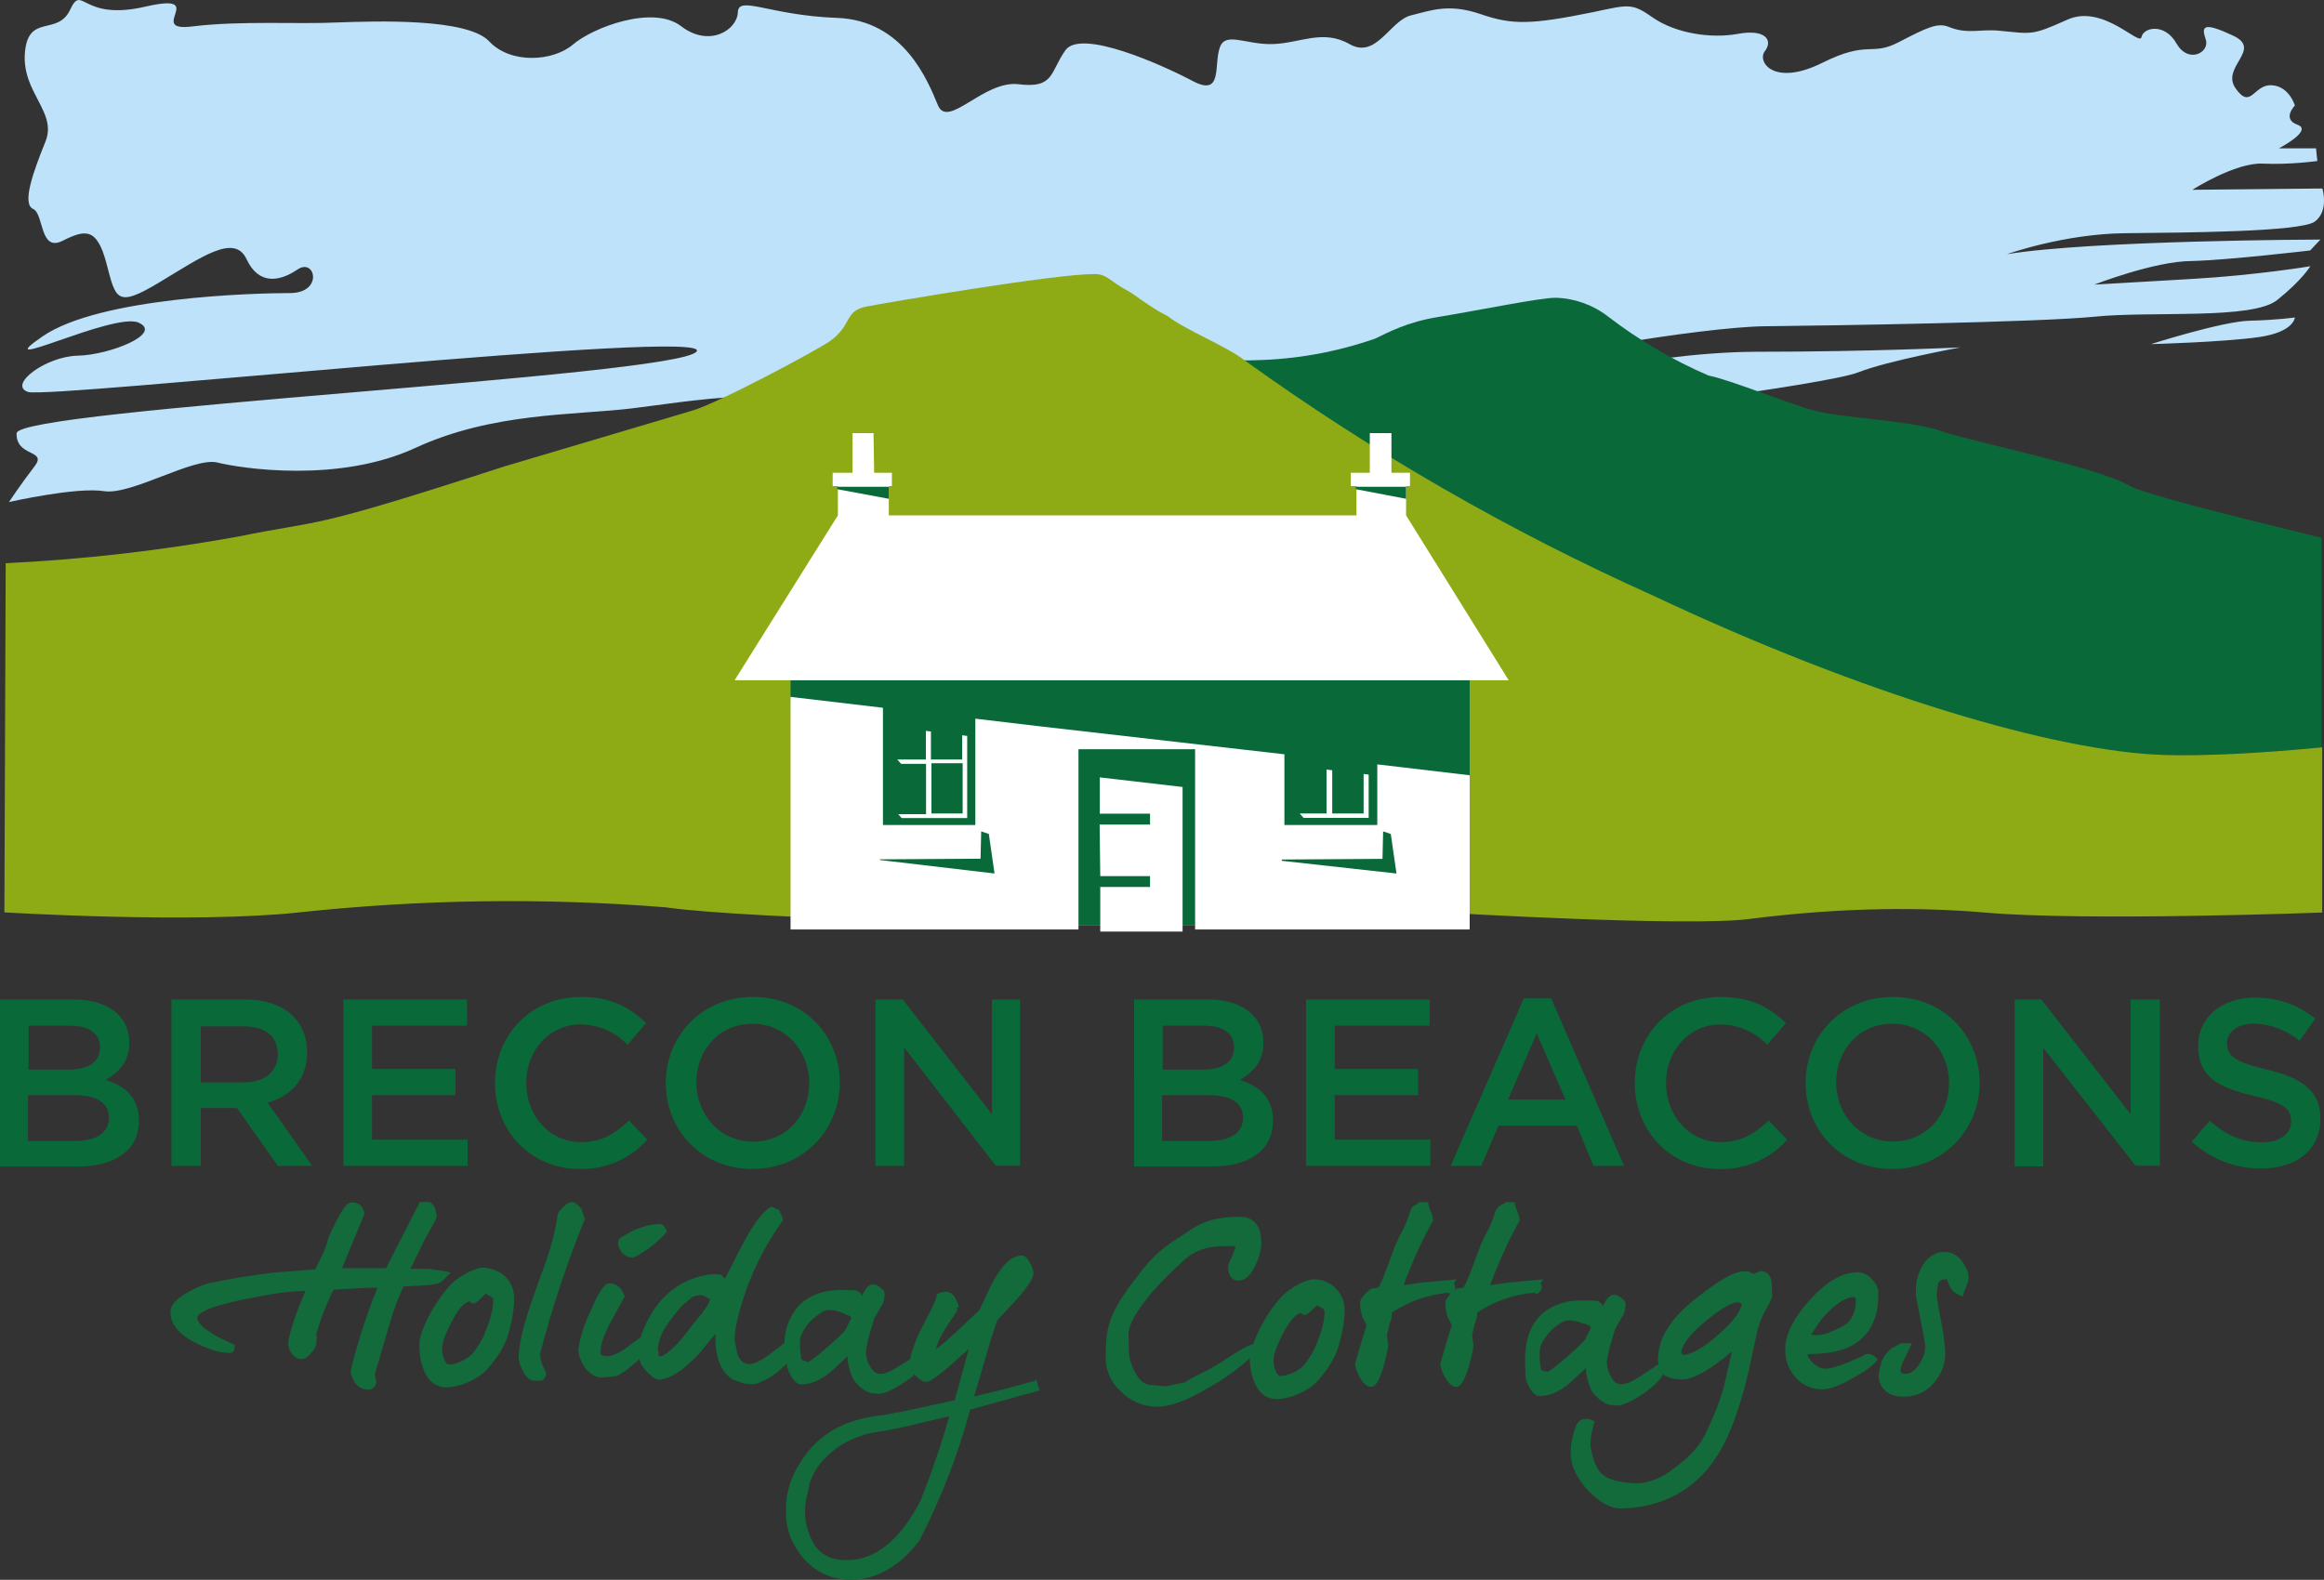
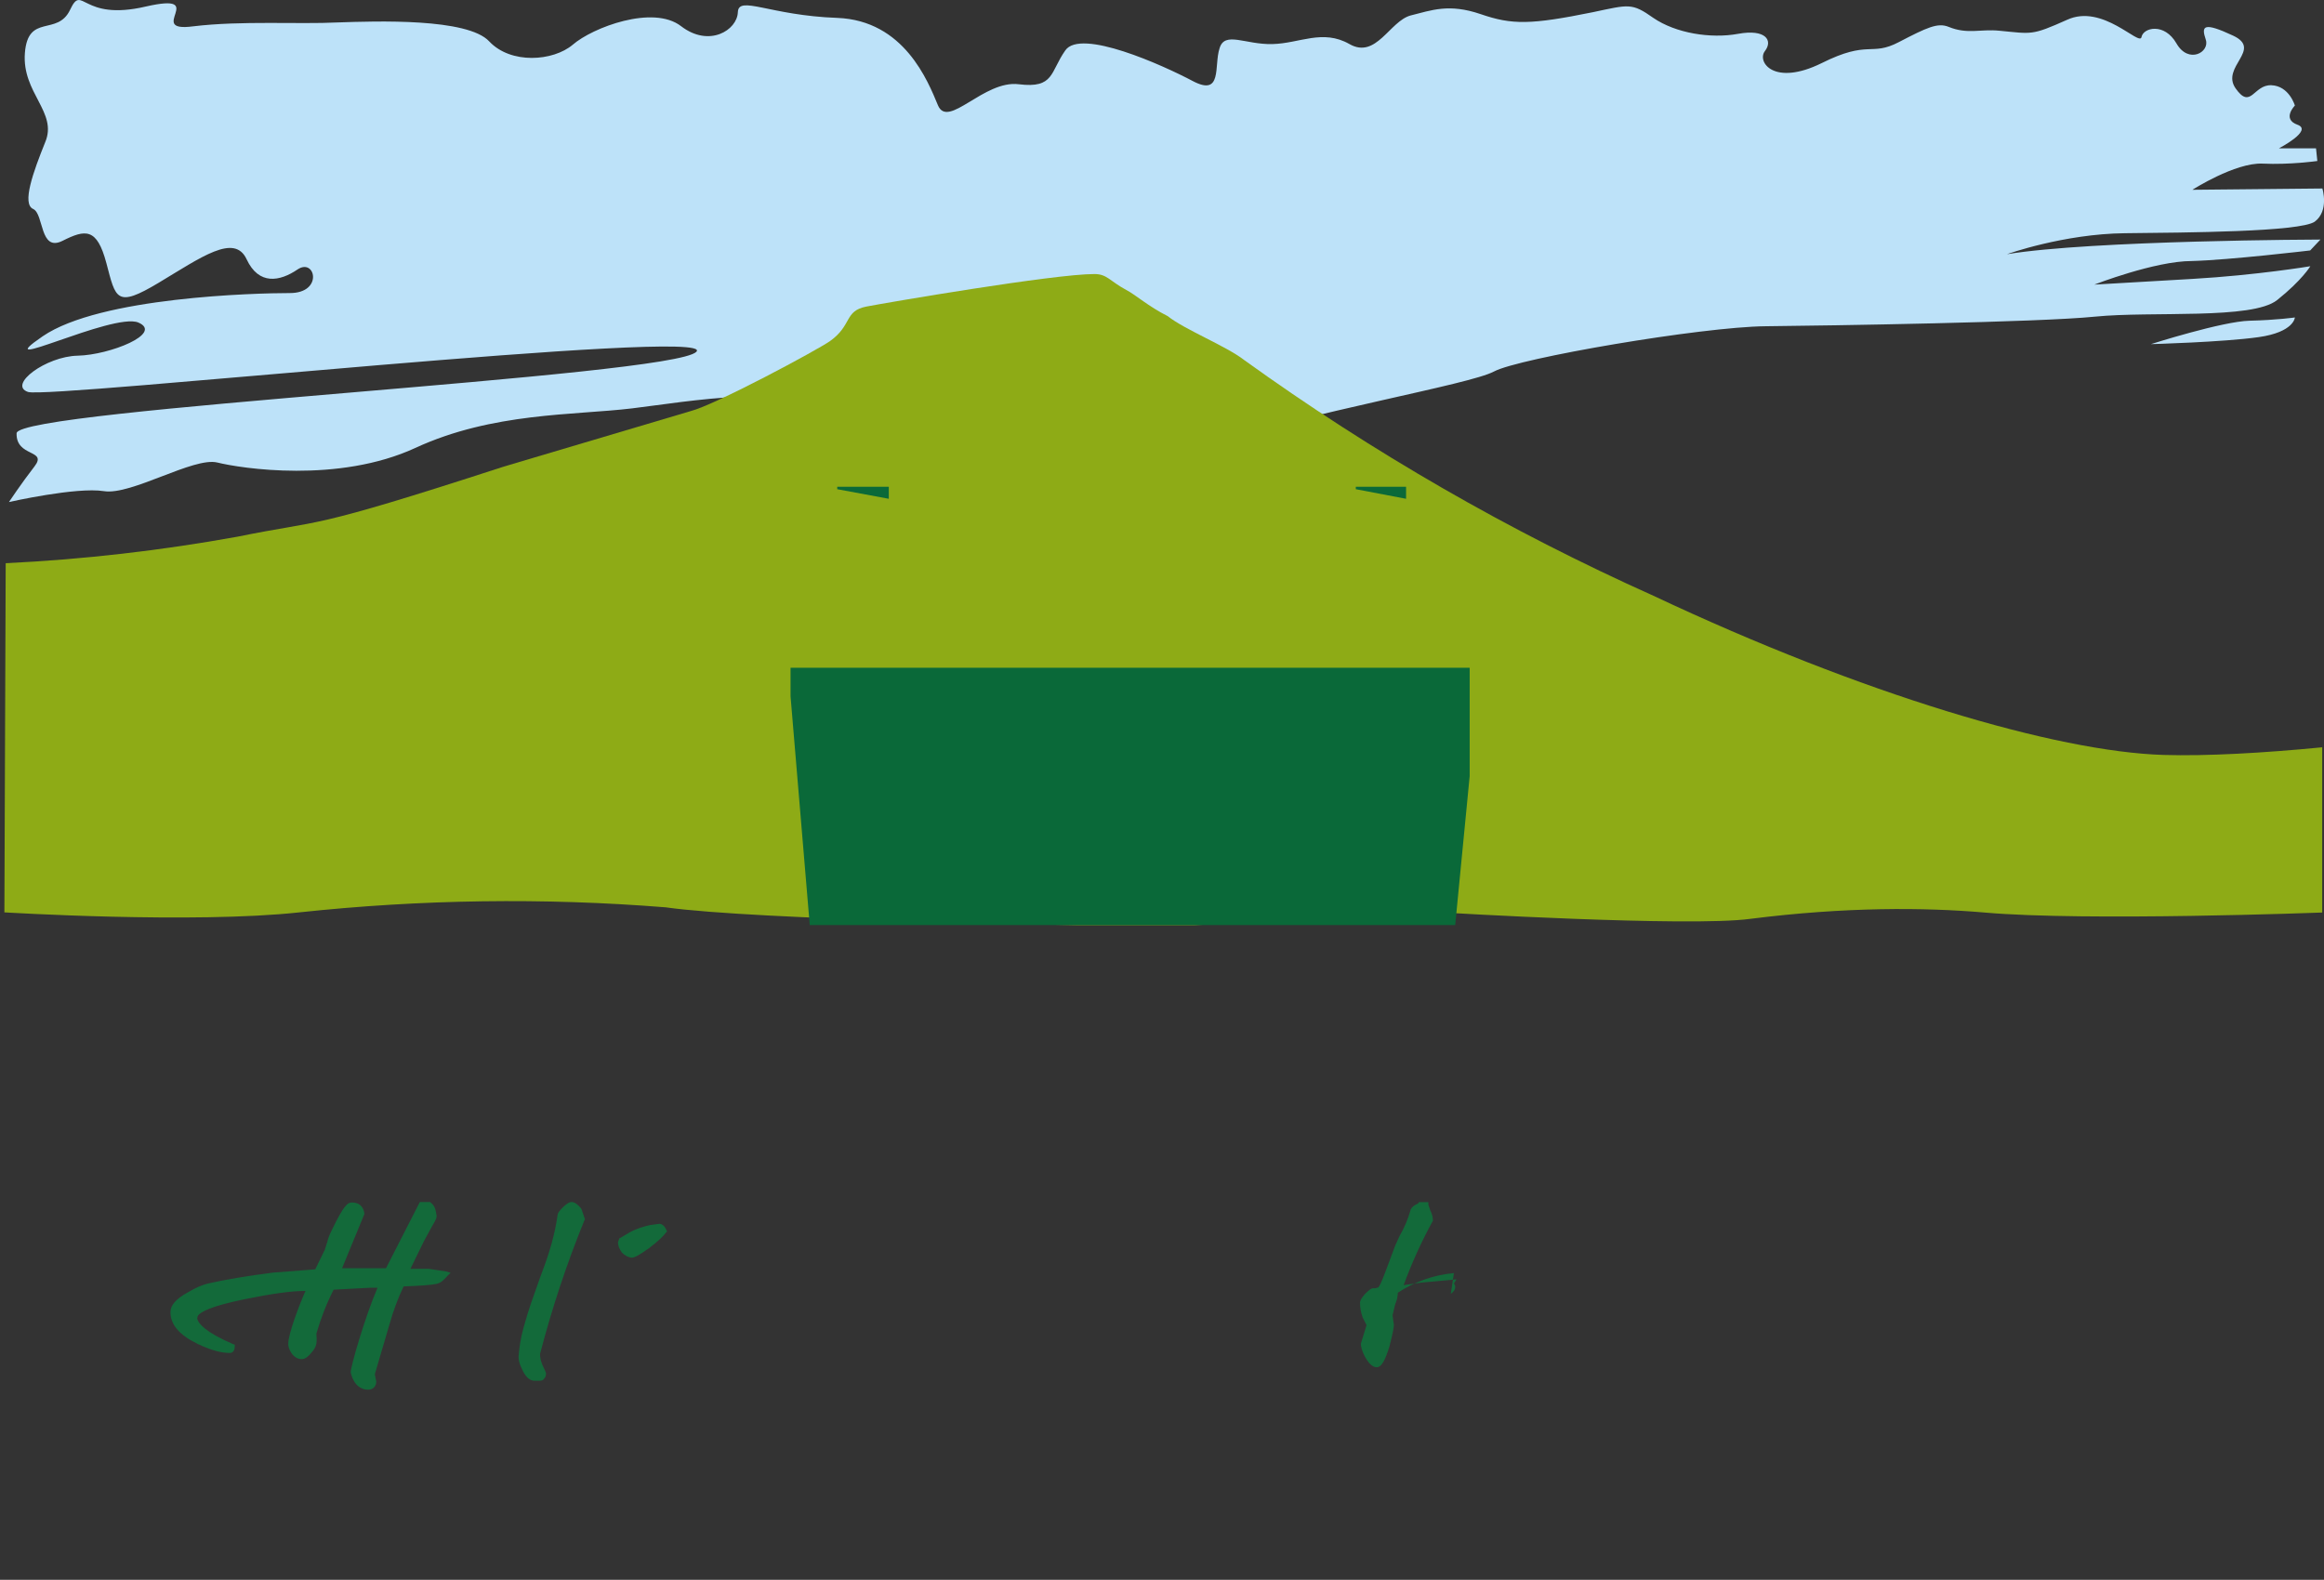
<svg xmlns="http://www.w3.org/2000/svg" version="1.1" id="Layer_1" x="0px" y="0px" viewBox="0 0 1428.7 971.4" style="enable-background:new 0 0 1428.7 971.4;" xml:space="preserve">
  <rect x="0" y="0" width="1428.7" height="971.4" fill="#333333" stroke="none" />
  <style type="text/css"> .st0{fill:#BDE2F9;} .st1{fill:#0A6939;} .st2{fill:#8EAB16;} .st3{fill:#FFFFFF;} .st4{fill:#136A3A;} </style>
-   <path class="st0" d="M917.3,241c0,0-36,9.4-53.7,7.8s-84.6,22.3-112.8,32.1c-28.2,9.8-54.1,20.4-14.5,20 c39.6-0.4,119.9-38.8,171.2-40.7s217-23.9,235-31.3c18-7.1,62.7-15.3,62.7-15.3s-54.4,2.7-126.5,2.7 C1007.4,216.7,917.3,241,917.3,241L917.3,241z" />
  <path class="st0" d="M1420.2,154l6.3-6.7c0,0-140.2,0.4-192.7,9c0,0,34.9-12.5,72.5-12.9c37.6-0.4,107.7-0.8,116.7-7.1 c9-6.7,4.7-20.4,4.7-20.4l-79.9,0.8c0,0,26.2-16.8,43.1-16.1c16.8,0.8,33.7-1.6,33.7-1.6l-0.8-7.8H1401c0,0,21.2-11,11.4-14.5 s-1.6-11.8-1.6-11.8s-3.5-12.1-14.5-12.5c-11-0.4-12.5,15.3-21.9,2s16.8-23.9-1.6-32.5c-18.4-8.6-19.6-5.9-16.8,2.4 c2.7,7.8-10.6,15.3-18,2.4s-20.4-9.8-21.5-3.9c-1.2,5.9-23.9-20.8-45.8-10.6c-21.9,9.8-21.5,8.6-41.5,6.7 c-11.8-1.2-19.6,2.4-31.3-2.4c-6.7-2.7-13.3,0.4-30.6,9.4c-17.2,9-18.4-1.6-47.4,12.9c-29.4,14.5-40-0.8-34.9-7.4 s0.4-13.7-16.5-10.6s-38.4-0.4-52.1-9.8c-13.3-9.4-14.9-8.2-37.2-3.5c-38.4,7.8-49.7,7.8-68.9,1.2c-19.6-6.7-30.2-2.4-43.1,0.8 c-12.9,3.5-21.2,27-37.6,17.6c-16.5-9.4-30.6-0.4-47.4,0c-16.8,0.4-29.4-8.2-32.5,2.7c-3.5,10.6,2,29.8-16.5,20S664.3,17.3,654.9,31 c-9.4,13.3-6.7,23.5-28.6,20.8c-21.5-2.7-43.5,27.8-49.7,12.9S555.8,12.6,514.7,11C473.1,9.5,454-3.1,453.6,7.5 c-0.4,11-17.6,21.9-34.9,8.6c-17.2-13.3-54.4,0.8-66.6,11.4c-12.1,10.2-38,12.1-51.3-2C287.5,11,231.1,13,207.6,13.8 c-23.9,1.2-59.1-1.2-88.9,2.4C88.9,20.1,129.3-5,89.7,4c-40,9.4-38.8-14.5-46.6,2s-25.9,2-27.8,26.6S35.6,69,27.8,87.4 c-7.4,18.4-14.5,38-7.4,41.1c6.7,3.1,3.9,26.6,18,19.6c14.1-7.1,21.2-8.2,27,13.7s5.9,27.8,32.1,12.1s46.6-30.6,54.1-14.5 s20.4,13.7,31.3,6.3s16.1,14.5-4.7,14.5s-116.7,2.4-152,26.6C-9.4,231.2,69.3,192,85,198.3c15.7,6.7-17.6,20-37.2,20.4 c-19.6,0.4-43.1,18-30.6,22.3s425.4-40,410.9-24.7C413.6,231.6,11,251.5,10.2,266.4c-0.4,14.9,19.2,9.8,11,20.4S5.5,308.7,5.5,308.7 s41.5-9.4,58.4-6.7c16.8,2.7,55.2-21.2,69.7-17.6s74.4,12.9,121.8-9c47.4-21.9,97.5-20,133.2-24.3s92.4-15.3,148.8,0.8 c56.8,16.1,135.5,44.7,202.5,22.7c67-21.9,163.3-38,178.6-46.2c15.3-8.2,127.3-27.4,166.9-27.8c39.6-0.4,168-2.4,202.5-5.9 c34.9-3.5,96.7,2,112-10.2s20.4-20.8,20.4-20.8s-32.9,5.5-72.5,7.8l-60.3,3.5c0,0,37.2-14.5,59.9-14.5 C1370.5,159.9,1420.2,154,1420.2,154L1420.2,154z M1322.3,211.6c0,0,44.3-1.2,66.2-4.3c21.9-3.1,22.3-12.1,22.3-12.1s-11,1.6-27.8,2 S1322.3,211.6,1322.3,211.6z" />
-   <path class="st1" d="M79.5,640.9c0,12.5-7.1,18.8-14.5,23.1c12.1,3.9,20.4,11,20.4,25.1c0,18.4-14.9,28.2-38,28.2H0V614.6h45.8 C66.2,614.6,79.5,624.8,79.5,640.9z M61.5,644c0-8.2-6.3-13.3-18-13.3H17.6v27h24.7C53.7,657.7,61.5,653.4,61.5,644L61.5,644z M67,687.1c0-8.6-7.1-13.7-21.2-13.7H17.2v28.2H47C59.5,701.2,67,696.5,67,687.1L67,687.1z M170.8,716.9l-25.1-35.6h-22.3v35.6h-18 V614.6h45.4c23.5,0,38,12.5,38,32.5c0,16.8-10.2,27-24.3,30.9l27.4,38.8L170.8,716.9z M149.6,631.1h-26.2v34.5h26.2 c12.9,0,21.2-6.7,21.2-17.2C170.8,636.9,162.9,631.1,149.6,631.1L149.6,631.1z M286.7,630.7h-58v26.6h51.3v16.1h-51.3v27.4h58.8 v16.1h-76.4V614.6h76v16.1H286.7z M356.4,718.8c-29.8,0-52.1-23.1-52.1-52.9c0-29.4,21.9-52.9,52.9-52.9c18.8,0,30.2,6.7,40,16.1 l-11.4,13.3c-7.5-7.8-17.8-12.3-28.6-12.5c-19.6,0-33.7,16.1-33.7,36s14.1,36.4,33.7,36.4c12.5,0,20.8-5.1,29.4-13.3l11.4,11.8 C387.4,712.6,372.2,719.2,356.4,718.8L356.4,718.8z M462.6,718.8c-31.3,0-53.3-23.9-53.3-52.9c0-29,22.3-52.9,53.7-52.9 s53.3,23.9,53.3,52.9C516.2,694.5,493.9,718.8,462.6,718.8z M462.6,629.5c-20.4,0-34.5,16.1-34.5,36S442.6,702,463,702 s34.5-16.1,34.5-36S482.9,629.5,462.6,629.5z M609.5,614.6h17.6v102.2h-14.9L555.8,644v72.9h-17.6V614.6H555l54.8,70.5v-70.5H609.5z M776.7,640.9c0,12.5-7.1,18.8-14.5,23.1c12.1,3.9,20.4,11,20.4,25.1c0,18.4-14.9,28.2-38,28.2h-47.4V614.6H743 C763.4,614.6,776.7,624.8,776.7,640.9z M758.7,644c0-8.2-6.3-13.3-18-13.3h-25.9v27h24.7C750.9,657.7,758.7,653.4,758.7,644 L758.7,644z M764.2,687.1c0-8.6-7.1-13.7-21.2-13.7h-28.6v28.2h29.8C756.7,701.2,764.2,696.5,764.2,687.1z M878.5,630.7h-58v26.6 h51.3v16.1h-51.3v27.4h58.8v16.1h-76.4V614.6h76v16.1H878.5z M998.4,716.9h-18.8l-10.2-24.7h-48.2l-10.6,24.7h-18.8l45-103h16.8 L998.4,716.9z M944.7,635.4l-17.6,40.7h35.3L944.7,635.4z M1057.1,718.8c-29.8,0-52.1-23.1-52.1-52.9c0-29.4,21.9-52.9,52.9-52.9 c18.8,0,30.2,6.7,40,16.1l-11.4,13.3c-7.5-7.8-17.8-12.3-28.6-12.5c-19.6,0-33.7,16.1-33.7,36s14.1,36.4,33.7,36.4 c12.5,0,20.8-5.1,29.4-13.3l11.4,11.8C1088.2,712.6,1073,719.2,1057.1,718.8L1057.1,718.8z M1163.3,718.8 c-31.3,0-53.3-23.9-53.3-52.9c0-29,22.3-52.9,53.7-52.9s53.3,23.9,53.3,52.9C1216.9,694.5,1194.6,718.8,1163.3,718.8z M1163.3,629.5 c-20.4,0-34.5,16.1-34.5,36s14.5,36.4,34.9,36.4s34.5-16.1,34.5-36S1183.7,629.5,1163.3,629.5z M1310.2,614.6h17.6v102.2h-14.9 l-56.8-72.5v72.9h-17.6V614.6h16.5l54.8,70.5v-70.5H1310.2z M1393.6,657.7c21.5,5.1,32.9,12.9,32.9,30.2c0,19.2-14.9,30.6-36.4,30.6 c-15.8,0.1-31-5.8-42.7-16.5l11-12.9c9.8,8.6,19.6,13.3,32.1,13.3c11,0,18-5.1,18-12.9c0-7.4-3.9-11.4-23.1-15.7 c-21.9-5.1-34.1-11.8-34.1-30.6c0-17.6,14.5-29.8,34.9-29.8c14.9,0,26.6,4.7,37.2,12.9l-9.8,13.7c-7.8-6.6-17.6-10.3-27.8-10.6 c-10.6,0-16.8,5.5-16.8,12.1C1369.3,649.5,1374,653,1393.6,657.7z M1330.1,464.2c26.2,0.8,61.5-1.2,97.1-4.7V330.7 c-58-14.1-110.5-27.4-118.3-32.1c-18-11-98.3-27.4-114.8-33.3c-18-6.7-60.7-8.2-77.6-12.5c-16.5-4.3-52.5-19.2-66.2-21.9 c-22.1-9.5-42.9-21.8-61.9-36.4c-9.2-7.1-20.5-11.1-32.1-11.4c-9.8,0-45.4,7.4-72.1,11.8c-19.2,3.1-30.6,9.4-38.8,13.3 c-24.1,8.4-49.3,12.9-74.8,13.3c-7.1,0.4-14.1-0.4-21.2-2c75.6,57.6,171.6,117.5,257.7,158.2C1136.7,438.4,1264,462.7,1330.1,464.2z " />
  <path class="st2" d="M1330.1,464.2c-66.2-2-184.9-37.2-313.7-97.9c-88.5-39.7-172.8-88.2-251.5-144.9c-11-8.6-36.8-18.8-47-27 c-11.8-5.9-20-13.3-25.5-16.1c-10.2-5.5-11.8-9.8-19.6-9.8c-25.1,0-127.7,17.6-140.2,20c-13.7,2.7-8.6,11.4-22.3,21.2 c-7.8,5.5-70.5,39.2-85.8,43.1l-114.8,34.1c-123,40-109.7,32.1-163.7,43.1C99,338.5,51.4,344,3.5,346.3L2.7,561 c0,0,116.3,7.1,181.3,0c74.8-8,150.2-9.1,225.2-3.1c54.8,7.8,253.4,11,253.4,11H734l153.1-7.8c0,0,151.2,9,188.8,3.9 c58.4-7.4,106.9-7.1,144.1-3.9c62.3,5.5,207.6,0,207.6,0V459.5C1391.6,463,1356.4,465,1330.1,464.2L1330.1,464.2z" />
  <path class="st1" d="M894.6,568.8H497.8l-11.8-140.6v-17.6h417.5v66.6L894.6,568.8z" />
  <g>
-     <path class="st3" d="M551.9,500.3l2.4,2.7h40.3v-50.5l-3.1-0.4V467h-19.2v-17.2l-3.1-0.4V467h-17.6l2.4,2.7h15.3v30.9h-17.2 L551.9,500.3z M572.6,469.3h19.2v30.9h-19.2V469.3z M815.5,473.2v27H799l2.4,2.7h40v-26.6l-3.1-0.4v24.3H819v-26.6L815.5,473.2z M676,500.3H707v6.7H676l0.4,31.7H707v6.7h-30.6v27.4H727v-88.9l-50.9-5.9V500.3z M864.4,316.9v-25.9h-9v-24.7h-13.3v24.7h-8.2 v25.9H546.4v-25.9h-9l-0.4-24.7h-12.9v24.7h-9v25.9l-63.5,101.4h475.9L864.4,316.9z" />
-     <path class="st3" d="M846.4,507.3h-56.8v-43.5l-150.4-17.2l-39.6-4.7v65.4h-56.8v-72.1l-56.8-6.7v143h177V460.7h71.7v110.8h168.8 v-94.8l-56.8-6.7v37.2H846.4z M540.9,528.8v-0.4l61.9-0.4l0.4-16.8l4.7,1.6l3.5,24.3L540.9,528.8z M850.3,511.2l4.7,1.6l3.5,24.3 l-70.5-7.8v-0.8l61.9-0.4L850.3,511.2z M511.9,290.7h36.4v8.2h-36.4V290.7z M830.4,290.7h36.4v8.2h-36.4V290.7z" />
-   </g>
+     </g>
  <path class="st1" d="M514.7,299.3h31.7v7.4l-31.7-5.9V299.3z M833.5,299.3h30.9v7.4l-30.9-5.9V299.3z" />
-   <path class="st4" d="M275,784.6l2-2l-2.7-0.8l-10.6-1.6h-11.4l8.2-16.8l5.1-9.4c2.4-3.9,3.1-5.5,2.7-7.1c-0.4-2.4-0.8-5.5-3.5-7.4 l-0.4-0.4h-6.3l-20.8,40.7h-27l13.7-33.3v-0.4c-0.4-2.4-1.6-6.7-7.8-6.7c-2.7,0-5.1,2.4-11.8,16.1c-2.7,5.5-2.7,6.3-3.1,7.8 l-1.6,5.1l-5.9,12.1l-25.9,2c-15.7,2-29.4,4.3-40,6.7c-3.5,0.8-7.8,2.7-12.5,5.5c-7.1,3.9-10.6,7.8-10.6,12.1 c0,7.8,5.5,14.1,16.8,19.6c8.2,3.9,14.5,5.5,19.6,5.5c0.4,0,3.1,0,3.1-3.9v-1.2l-1.2-0.4c-16.5-7.1-21.2-12.5-21.9-15.7l0.4-1.6 c1.6-2.4,7.8-5.9,28.6-10.2c17.2-3.5,29-5.1,36.8-5.1h0.8c-3.5,7.8-10.6,26.2-10.6,32.5c0,1.6,0.4,3.1,1.6,5.1 c1.6,2.7,3.9,4.3,6.7,4.3c2.4,0,4.3-2,5.9-3.9c3.5-3.9,3.5-6.3,3.1-11.8c2.7-9.3,6.2-18.4,10.6-27l22.7-1.2h4.3 c-7.8,18-16.8,49.4-16.5,52.1c2,8.6,7.1,10.6,10.6,10.6c3.1,0,5.1-2,5.1-5.1l-0.8-3.9v-0.8l9-30.6c2.2-7.9,5.1-15.7,8.6-23.1 c10.2-0.4,16.8-0.8,20.4-1.6C270.7,788.9,272.6,787.4,275,784.6 M359.2,750.5l0.4-0.8l-2-5.9l-0.4-0.8c-2-2.4-3.9-3.9-5.9-3.9 c-1.2,0-2.7,0.8-5.1,3.1s-3.5,3.9-3.5,5.5c-1.6,11-4.7,21.9-9,33.3l-1.6,4.3c-5.1,14.5-6.7,18.4-10.2,30.9c-2,7.1-2.7,12.9-3.1,18 c0,1.6,0.4,4.3,2,7.4c2,4.7,4.7,7.4,7.8,7.4h3.1c1.2,0,2.4-0.4,2.7-1.2c0.8-0.8,1.2-1.6,1.2-2.7c0.4-0.8-0.4-2-2-5.5 c-1.2-2.7-1.6-5.1-1.6-7.1C339.2,804.8,348.3,777.3,359.2,750.5 M388.5,773.3c1.2,0,3.5-0.8,10.6-5.9c5.1-3.9,8.6-7.1,10.2-9.4 l0.8-0.8l-0.4-0.8c-0.8-2-2.4-3.9-4.3-3.9l-5.9,0.8c-3.5,0.8-7.8,2-12.1,4.3l-5.9,3.5l-0.8,0.4l-0.8,2.4c0,2,0.8,3.9,2.4,6.3 C384.2,772.1,386.6,773.3,388.5,773.3 M891.9,795.6c2-1.6,2.7-2.7,2.7-4.3c0-0.4,0-1.2-0.8-2l1.6-2.7l-3.5,0.4l-17.6,1.6l-11.4,1.6 c5-13.6,11-26.9,18-39.6c0-2-0.4-3.9-1.6-6.3l-1.2-3.5v-1.6h-5.9l-0.4,0.8l-0.8,0.4c-1.7,0.7-3.1,1.9-3.9,3.5v0.4 c-1.6,5.5-3.8,10.7-6.7,15.7l-2.7,5.9l-5.1,13.7c-3.5,9.4-4.7,11.8-5.5,12.1l-1.6,0.4h-1.2c-1.2,0-2.4,0.8-5.1,3.5 c-2.7,3.1-3.1,4.3-3.1,5.5c0,2.7,0.4,5.5,1.6,9l1.6,3.1l0.8,1.6l-3.5,11.4l-3.5,12.1c0,2,0.8,4.7,2.4,7.8c2.4,4.3,4.7,6.7,7.4,6.7 c2.7,0,5.1-3.9,7.8-12.9c2.4-9.4,2.7-11.8,2.7-13.3l-0.4-2.7l-0.4-3.1l1.6-6.7c1.2-2.7,1.6-5.1,1.6-7.1c10.3-6.8,22.2-11,34.5-12.1 L891.9,795.6z" />
-   <path class="st4" d="M945.1,795.6c2-1.6,2.7-2.7,2.7-4.3c0-0.4,0-1.2-0.8-2l1.6-2.7l-3.5,0.4l-17.6,1.6l-11.4,1.6 c5-13.6,11-26.9,18-39.6c0-2-0.4-3.9-1.6-6.3l-1.2-3.5v-1.6h-5.9l-0.4,0.8l-1.2,0.4c-1.7,0.7-3.1,1.9-3.9,3.5l-0.4,0.4 c-1.6,5.5-3.8,10.7-6.7,15.7l-2.7,5.9l-5.1,13.7c-3.5,9.4-5.1,11.8-5.5,12.1l-1.6,0.4h-1.2c-1.2,0-2.4,0.8-5.1,3.5 c-2.4,2.7-3.1,4.3-3.1,5.5c0,2.7,0.4,5.5,1.6,9l1.6,3.1l0.8,1.6l-3.5,11.4l-3.5,12.1c0,2,0.8,4.7,2.4,7.8c2.4,4.3,4.7,6.7,7.4,6.7 c2.7,0,5.1-3.9,7.8-12.9c2.7-9.4,2.7-11.8,2.7-13.3l-0.4-2.7l-0.4-3.1l1.6-6.7c1-2.2,1.5-4.6,1.6-7.1c10.3-6.8,22.2-11,34.5-12.1 L945.1,795.6z M950.6,843.4L949,843l-1.6-0.8c-0.8-3.9-1.6-11.8,0-15.3c2.4-5.3,6.4-9.8,11.4-12.9l1.6-1.2c3.9-2,9.4-0.4,12.1,0.8 l2,0.4l2.7,1.2l0.8,1.2l-3.5,7.1c-0.4,0.8-2.4,3.1-11,10.6c-9.8,8.6-12.1,9.4-12.1,9.4C951.4,843,951,843.4,950.6,843.4 M1070.9,801.8c-1.2,5.1-5.9,11.4-14.5,18.8c-9,8.2-16.5,12.1-21.2,12.5l-1.2-0.4l-0.4-0.8c0-3.1,2.4-9,14.5-19.2 c11.4-9.4,17.2-11.8,20.4-12.1L1070.9,801.8z M1089.3,791.7c0-4.3-0.8-7.1-2.7-8.6c-1.2-0.8-2.4-1.6-3.9-1.6l-3.5,1.2l-1.2,0.8 l-1.2-0.8c-2-1.2-4.3-1.2-6.7-0.8c-4.7,0.8-12.1,4.7-22.3,12.5c-10.6,7.8-18,14.9-21.5,20.8c-4.6,6.1-7,13.5-7.1,21.2l0.4,2.4 l-11.8,7.8c-9.8,6.3-14.5,5.9-17.6-0.4c-1.6-2.7-2.4-5.9-2.4-9l1.6-8.2l3.5-11.8l4.7-8.2l0.4-0.4c1.6-4.3,1.6-7.1,0.8-8.6l-0.4-0.4 c-5.1-5.1-8.6-4.7-12.1,1.6l-0.8,2l-0.4-0.8c-0.8-1.2-2.4-2.7-5.1-2.7h-2c-7.1-0.4-21.5-0.8-31.7,9.8c-9.4,10.2-9,24.7-8.6,32.5v3.1 c0,2.4,0.8,4.7,2.4,7.8c2,3.9,4.3,5.5,6.7,5.5c5.5,0,11.4-2.4,17.6-7.4l10.6-9.8c0,4.3,1.2,8.6,3.1,13.3c0.8,1.6,2.4,3.5,4.7,5.5 c3.1,2.7,5.9,3.9,7.8,3.9h0.8l2,0.4c4.3,0,10.2-2.7,18-8.2c5.5-3.9,9-7.4,11-11c2.7,2,6.7,3.1,12.1,3.1c7.1-0.4,16.8-5.9,30.2-17.2 l-4.7,20.8c-2.4,9-5.9,18-10.6,27.8c-3.9,9-11,16.8-20.8,23.5c-6.1,5.1-13.6,8.3-21.5,9c-10.6-0.4-18-2-21.9-5.5 c-3.5-2.7-5.9-8.6-7.4-17.2v-2.4c0-3.1,0.8-7.4,2.4-12.5c0.4-1.2-8.6-5.1-11.4,2.4c-2.4,6.3-3.5,12.5-3.1,18.4 c0.4,6.7,3.5,13.3,10.2,20.8c7.1,7.4,13.7,11.4,20.8,11.4h0.8c24.7-0.8,44.3-11.4,57.2-30.9c9-13.3,16.5-34.5,22.3-62.7l3.1-14.5 c1.2-4.7,2.7-9.4,5.5-14.1c3.5-6.3,3.9-7.8,3.9-9l-0.4-2C1089.7,793.2,1089.3,792.8,1089.3,791.7 M1113.5,820.6 c2.4-3.9,6.3-10.2,11-14.5c5.9-5.5,11-8.6,15.3-8.6l0.8,0.4c1.2,5.5-1.6,13.3-5.5,16.1c-2.9,2-6,3.6-9.4,4.7l-1.6,0.8 C1118.6,821.4,1116.3,821,1113.5,820.6z M1143.7,823.8c11-9.4,11-23.1,11-29c0-3.1-1.6-5.9-4.3-8.6c-2.2-2.5-5.3-3.9-8.6-3.9 c-9.4,0-19.2,5.9-29.4,17.2c-10.2,11.4-15.3,21.9-14.9,30.9c0,5.9,2,11.4,5.9,16.1c4.3,5.1,10.2,7.8,17.2,7.8c3.9,0,9.8-2,18-6.7 c7.8-4.3,12.9-7.8,14.9-10.6l0.8-1.2l-1.2-1.2c-1.6-1.6-3.5-2.4-5.9-2l-1.2,0.4v0.4l-9.8,4.3c-6.3,2.4-11,3.9-13.7,3.9 c-2.4,0-4.7-0.8-7.1-2.7c-2.3-2-3.9-3.9-4.3-6.3h1.2C1121,832.4,1133.9,832,1143.7,823.8 M1207.5,777.6c-2.7-5.1-7.1-7.8-12.1-7.8 s-9.4,2.4-12.9,7.4c-3.1,4.8-4.8,10.4-4.7,16.1v3.1l3.1,16.5c2.7,12.5,2.7,15.3,2.7,15.7c-0.4,3.9-1.6,7.4-4.3,11 c-2.4,3.5-5.1,5.1-7.8,5.1c-3.1,0-3.1-1.2-3.1-2c0-1.2,0.4-3.5,2.7-7.8l4.3-9h-7.1l-0.4,0.4l-5.5,3.1c-3.5,2.9-5.8,6.9-6.7,11.4 l-0.8,4.7c0,4.3,1.6,7.4,4.3,9.8c2.7,2.4,6.3,3.5,11,3.5c7.3,0.2,14.2-3,18.8-8.6c3.9-4.7,6.3-9.8,6.7-15.3 c0.4-4.7-0.4-12.1-2.4-22.7c-2.7-13.3-2.7-16.1-2.7-16.5l0.8-6.3c0.8-2,2-2.7,4.3-2.7h1.2c2,5.5,3.1,6.7,3.9,7.4l3.9,2.4l2,0.8 l0.4-2l0.8-2l1.2-3.1C1211.1,785.8,1210.3,781.5,1207.5,777.6 M405,832c-1.2-2-0.4-10.2,5.5-18c5.1-7.1,9-11.8,11.4-13.3l0.4-0.4 c1.6-1.6,3.1-2.7,5.1-3.5l3.1-0.4c2,0,3.1,0.8,4.3,1.6l1.6,0.8v0.4c0,0.4-0.4,2.4-5.1,8.6l-6.7,8.2c-2.4,3.5-5.5,7.4-9,11 c-4.3,4.3-7.4,6.7-9.8,7.1l-1.2-1.2v-0.4L405,832z M495.9,837.1l-1.6-0.4l-1.6-0.8c-0.8-4.3-1.6-12.1,0-15.3 c2.4-5.3,6.4-9.8,11.4-12.9l1.6-1.2c3.9-2,9.4-0.4,12.1,0.8l2,0.8l2.7,1.2l0.8,1.2l-3.5,7.1c-0.4,0.8-2.4,3.1-11,10.6 c-9.8,8.6-12.1,9.4-12.1,9.4L495.9,837.1z M583.6,870.8c-5,17.5-10.9,34.8-17.6,51.7c-12.5,24.3-27.8,36.8-45.4,36.8 c-9.4,0-16.1-3.1-20.4-10.2c-5.5-9.6-6.8-21.1-3.5-31.7l1.2-6.3l0.8-1.6c2.1-5.2,5.3-9.9,9.4-13.7c2.4-2.4,5.1-4.7,8.6-7.1 c4.3-2.4,7.8-4.3,11.8-5.5c3.9-1.6,8.2-2.4,12.9-3.1h0.8c5.1-0.9,10.2-1.9,15.3-3.1L583.6,870.8z M635.7,849.2l-25.1,6.7l-11.8,2.7 l3.1-10.2c5.5-18.8,9-31.3,11.4-36.8l11-11.8c9.8-11,11-14.9,11-16.8c0-0.8,0-2-1.6-5.5c-0.8-1.2-2.4-5.5-5.5-5.5 c-6.3,0-12.1,5.5-18.4,17.2l-7.8,16.5l-12.5,11.8l-8.2,7.4l-5.9,4.7c0.8-3.9,3.1-8.6,6.7-14.1l6.7-10.2l-1.2-1.2h1.6v-1.6l-1.6-3.9 c-1.6-2.7-3.5-4.3-5.9-4.3c-2,0-3.5,0.4-5.1,1.2l-0.8,0.4v0.8c0,1.2-1.2,4.7-8.6,18.8c-3.5,6.4-6.2,13.3-7.8,20.4l-7.1,4.3 c-9.8,6.3-14.5,5.9-17.6-0.4c-1.6-2.7-2.4-5.9-2.4-9l1.6-8.2l3.5-11.8l4.7-8.2l0.4-0.4c1.6-4.3,1.6-7.1,0.8-8.6l-0.4-0.4 c-5.1-5.1-8.6-4.7-12.1,1.6l-0.8,2l-0.4-0.8c-0.8-1.2-2.4-2.7-5.1-2.7h-2c-7.1-0.4-21.5-0.8-31.7,9.8c-5.5,6.3-8.5,14.4-8.6,22.7 l-10.2,7.8c-5.1,3.5-9,5.5-12.1,5.1c-3.1-0.4-5.5-2.4-6.7-6.7l-1.6-8.2c0-4.7,1.2-12.1,4.3-21.9c5.4-18.1,13.7-35.2,24.7-50.5 l0.4-0.4l0.4-1.2l-1.2-3.1l-0.8-1.2v-1.2l-0.8-0.4l-3.5-1.6l-0.8-0.4l-0.8,0.4c-5.5,3.5-11,11.4-17.6,23.9l-10.2,20l-2.4-2.4 l-3.9-0.4c-7.8,0.4-23.1,3.5-34.9,18.4c-4.7,6.1-8.3,13-10.6,20.4l-5.9,4.3c-6.3,5.1-11.4,7.4-14.9,7.4c-1.2,0-3.1-0.4-3.9-1.2v-2 c0-3.9,2-9.4,5.1-15.7l9.4-17.2l0.4-0.8l-0.4-0.8c-2.4-5.9-6.3-7.1-9-7.1c-2.4,0-5.5,2.4-12.1,18c-3.5,7.2-5.9,14.8-7.1,22.7 c0,3.5,1.6,7.4,4.3,11.4c3.1,3.9,6.7,5.9,10.2,5.9l3.9-0.4l3.5-0.4c2,0,5.1-1.2,15.7-10.6l0.8,2.4c0.4,1.2,1.2,2.7,4.3,5.9 c3.1,3.1,5.1,4.3,7.1,4.3c6.7-0.4,14.5-5.5,24.3-15.7l10.2-12.5v2.4c0,12.5,3.5,21.5,11,25.9l7.1,2.4l4.7,0.4l2.7-0.4 c4.3-1.7,8.4-3.9,12.1-6.7l6.3-5.5c0,2,0.8,4.3,2.4,7.1c2,3.9,4.3,5.5,6.7,5.5c5.5,0,11.4-2.4,17.6-7.4l10.6-9.8 c0,4.3,1.2,8.6,3.1,13.3c0.8,1.6,2.4,3.5,4.7,5.5c3.1,2.7,5.9,3.9,7.8,3.9h0.8l2,0.4c4.3,0,10.2-2.7,18-8.2c1.8-1,3.4-2.3,4.7-3.9 l0.8,0.8c2.4,2.7,4.7,3.9,6.7,3.9c1.6,0,4.7-1.6,16.1-11.4c3.2-3,6.4-5.9,9.8-8.6l-8.6,31.3l-30.9,6.7l-14.9,2.7h-1.2 c-4.7,0.8-9.8,1.6-14.1,3.1c-13.1,3.7-24.5,11.9-32.1,23.1l-2.7,4.3c-5.5,8.8-8.3,19-7.8,29.4c0,10.6,3.9,20,11,28.2 c7.8,8.6,17.6,12.9,29,12.9c4.7,0,9.8-0.8,14.9-2.7c9.8-3.5,18.8-10.6,27-21.2c13.3-25.7,23.8-52.8,31.3-80.7l41.1-11.4l1.6-0.4 l-2-6.7L635.7,849.2z M814.3,806.2c0,6.3-2,13.3-5.5,21.5c-1.2,3.1-3.5,6.7-6.3,10.6c-3.9,5.5-12.5,7.8-14.9,7.8 c-1.2,0-2.4-0.4-3.5-3.5c-0.8-2-1.2-4.3-1.2-6.7c0-2,1.2-6.7,5.9-16.1c5.1-9.4,8.6-12.1,11-12.5c0.4,0.8,1.2,1.2,2.4,1.2 c0.8,0,1.6,0,7.4-5.9C811.2,803.4,814.3,805,814.3,806.2 M807.6,786.6c-1.2,0-2.4,0-8.6,2.7c-4.3,2.4-7.8,4.7-10.6,7.4 c-7.9,8.6-14,18.8-18,29.8c-4.3,1.2-9.4,4.3-16.5,9c-5,3.4-10.2,6.4-15.7,9l-5.9,3.1l-3.9,2.4l-6.3,1.2l-5.5,1.2l-4.3-0.4l-4.7-0.4 c-3.9,0-7.4-2.7-10.2-8.6c-2.1-3.9-3.3-8.2-3.5-12.5v-5.9c-0.4-5.9-1.2-11.4,14.5-30.2c5.9-6.7,12.1-12.9,20-20 c9.4-8.2,19.6-8.2,27-8.2h2.4c1.6,0,1.6,0.4,1.6,1.2l-2,5.1c-2.4,4.7-2.4,5.9-2.4,6.3c0,7.4,3.9,8.6,6.3,8.6c4.3,0,8.2-3.5,11-10.6 c2.4-5.1,3.1-9.4,3.1-12.5c0-13.3-7.1-16.1-13.3-16.1c-5.9,0-18.8,0-30.6,8.2l-6.3,4.3c-7.5,4.4-14.2,10-20,16.5 c-23.1,28.6-25.5,36-25.5,58.4c0.2,7.9,3.8,15.3,9.8,20.4c5.7,5.6,13.2,8.8,21.2,9c8.2,0,18.4-3.5,31.7-11.4 c9.3-5.1,18-11.2,25.9-18.4c0,5.9,1.2,11,3.1,15.3c2.7,6.3,7.4,9.8,13.7,9.8s18.4-3.9,25.1-11.4c5.9-6.7,9.8-12.9,12.1-19.2 c2.7-8.6,4.3-16.8,4.3-24.3c0-10.4-8.4-18.8-18.8-18.8C807.9,786.6,807.8,786.6,807.6,786.6 M303.2,799.1c0,6.3-2,13.3-5.5,21.5 c-1.2,3.1-3.5,6.7-6.3,10.6c-3.9,5.1-12.1,7.8-14.5,7.8h-0.4c-1.2,0-2.4-0.4-3.5-3.5c-0.8-2-1.2-4.3-1.2-6.7c0-3.1,2-8.6,5.9-16.1 c4.7-9.4,8.6-12.1,11-12.5c0.4,0.8,1.2,1.2,2.4,1.2s2-0.4,7.4-5.9C300.4,796.4,303.2,797.9,303.2,799.1 M296.5,779.5 c-1.2,0-2.4,0-8.6,2.7c-4.3,2.4-7.8,4.7-10.6,7.4c-3.9,4.3-8.2,9.8-12.1,16.8c-5.1,9-7.4,15.7-7.4,20.8c0,6.3,1.2,11.8,3.1,16.1 c2.7,6.3,7.4,9.8,13.7,9.8s18.4-3.9,25.1-11.4c5.9-6.7,9.8-12.9,12.1-19.2c2.7-8.6,4.3-16.8,4.3-24.3c0-5.1-2-9.8-5.5-13.3 C306.8,781.4,301.7,779.5,296.5,779.5" />
+   <path class="st4" d="M275,784.6l2-2l-2.7-0.8l-10.6-1.6h-11.4l8.2-16.8l5.1-9.4c2.4-3.9,3.1-5.5,2.7-7.1c-0.4-2.4-0.8-5.5-3.5-7.4 l-0.4-0.4h-6.3l-20.8,40.7h-27l13.7-33.3v-0.4c-0.4-2.4-1.6-6.7-7.8-6.7c-2.7,0-5.1,2.4-11.8,16.1c-2.7,5.5-2.7,6.3-3.1,7.8 l-1.6,5.1l-5.9,12.1l-25.9,2c-15.7,2-29.4,4.3-40,6.7c-3.5,0.8-7.8,2.7-12.5,5.5c-7.1,3.9-10.6,7.8-10.6,12.1 c0,7.8,5.5,14.1,16.8,19.6c8.2,3.9,14.5,5.5,19.6,5.5c0.4,0,3.1,0,3.1-3.9v-1.2l-1.2-0.4c-16.5-7.1-21.2-12.5-21.9-15.7l0.4-1.6 c1.6-2.4,7.8-5.9,28.6-10.2c17.2-3.5,29-5.1,36.8-5.1h0.8c-3.5,7.8-10.6,26.2-10.6,32.5c0,1.6,0.4,3.1,1.6,5.1 c1.6,2.7,3.9,4.3,6.7,4.3c2.4,0,4.3-2,5.9-3.9c3.5-3.9,3.5-6.3,3.1-11.8c2.7-9.3,6.2-18.4,10.6-27l22.7-1.2h4.3 c-7.8,18-16.8,49.4-16.5,52.1c2,8.6,7.1,10.6,10.6,10.6c3.1,0,5.1-2,5.1-5.1l-0.8-3.9v-0.8l9-30.6c2.2-7.9,5.1-15.7,8.6-23.1 c10.2-0.4,16.8-0.8,20.4-1.6C270.7,788.9,272.6,787.4,275,784.6 M359.2,750.5l0.4-0.8l-2-5.9l-0.4-0.8c-2-2.4-3.9-3.9-5.9-3.9 c-1.2,0-2.7,0.8-5.1,3.1s-3.5,3.9-3.5,5.5c-1.6,11-4.7,21.9-9,33.3l-1.6,4.3c-5.1,14.5-6.7,18.4-10.2,30.9c-2,7.1-2.7,12.9-3.1,18 c0,1.6,0.4,4.3,2,7.4c2,4.7,4.7,7.4,7.8,7.4h3.1c1.2,0,2.4-0.4,2.7-1.2c0.8-0.8,1.2-1.6,1.2-2.7c0.4-0.8-0.4-2-2-5.5 c-1.2-2.7-1.6-5.1-1.6-7.1C339.2,804.8,348.3,777.3,359.2,750.5 M388.5,773.3c1.2,0,3.5-0.8,10.6-5.9c5.1-3.9,8.6-7.1,10.2-9.4 l0.8-0.8l-0.4-0.8c-0.8-2-2.4-3.9-4.3-3.9l-5.9,0.8c-3.5,0.8-7.8,2-12.1,4.3l-5.9,3.5l-0.8,0.4l-0.8,2.4c0,2,0.8,3.9,2.4,6.3 C384.2,772.1,386.6,773.3,388.5,773.3 M891.9,795.6c2-1.6,2.7-2.7,2.7-4.3c0-0.4,0-1.2-0.8-2l1.6-2.7l-3.5,0.4l-17.6,1.6l-11.4,1.6 c5-13.6,11-26.9,18-39.6c0-2-0.4-3.9-1.6-6.3l-1.2-3.5v-1.6h-5.9l-0.4,0.8l-0.8,0.4c-1.7,0.7-3.1,1.9-3.9,3.5v0.4 c-1.6,5.5-3.8,10.7-6.7,15.7l-2.7,5.9l-5.1,13.7c-3.5,9.4-4.7,11.8-5.5,12.1l-1.6,0.4h-1.2c-1.2,0-2.4,0.8-5.1,3.5 c-2.7,3.1-3.1,4.3-3.1,5.5c0,2.7,0.4,5.5,1.6,9l1.6,3.1l0.8,1.6l-3.5,11.4c0,2,0.8,4.7,2.4,7.8c2.4,4.3,4.7,6.7,7.4,6.7 c2.7,0,5.1-3.9,7.8-12.9c2.4-9.4,2.7-11.8,2.7-13.3l-0.4-2.7l-0.4-3.1l1.6-6.7c1.2-2.7,1.6-5.1,1.6-7.1c10.3-6.8,22.2-11,34.5-12.1 L891.9,795.6z" />
</svg>